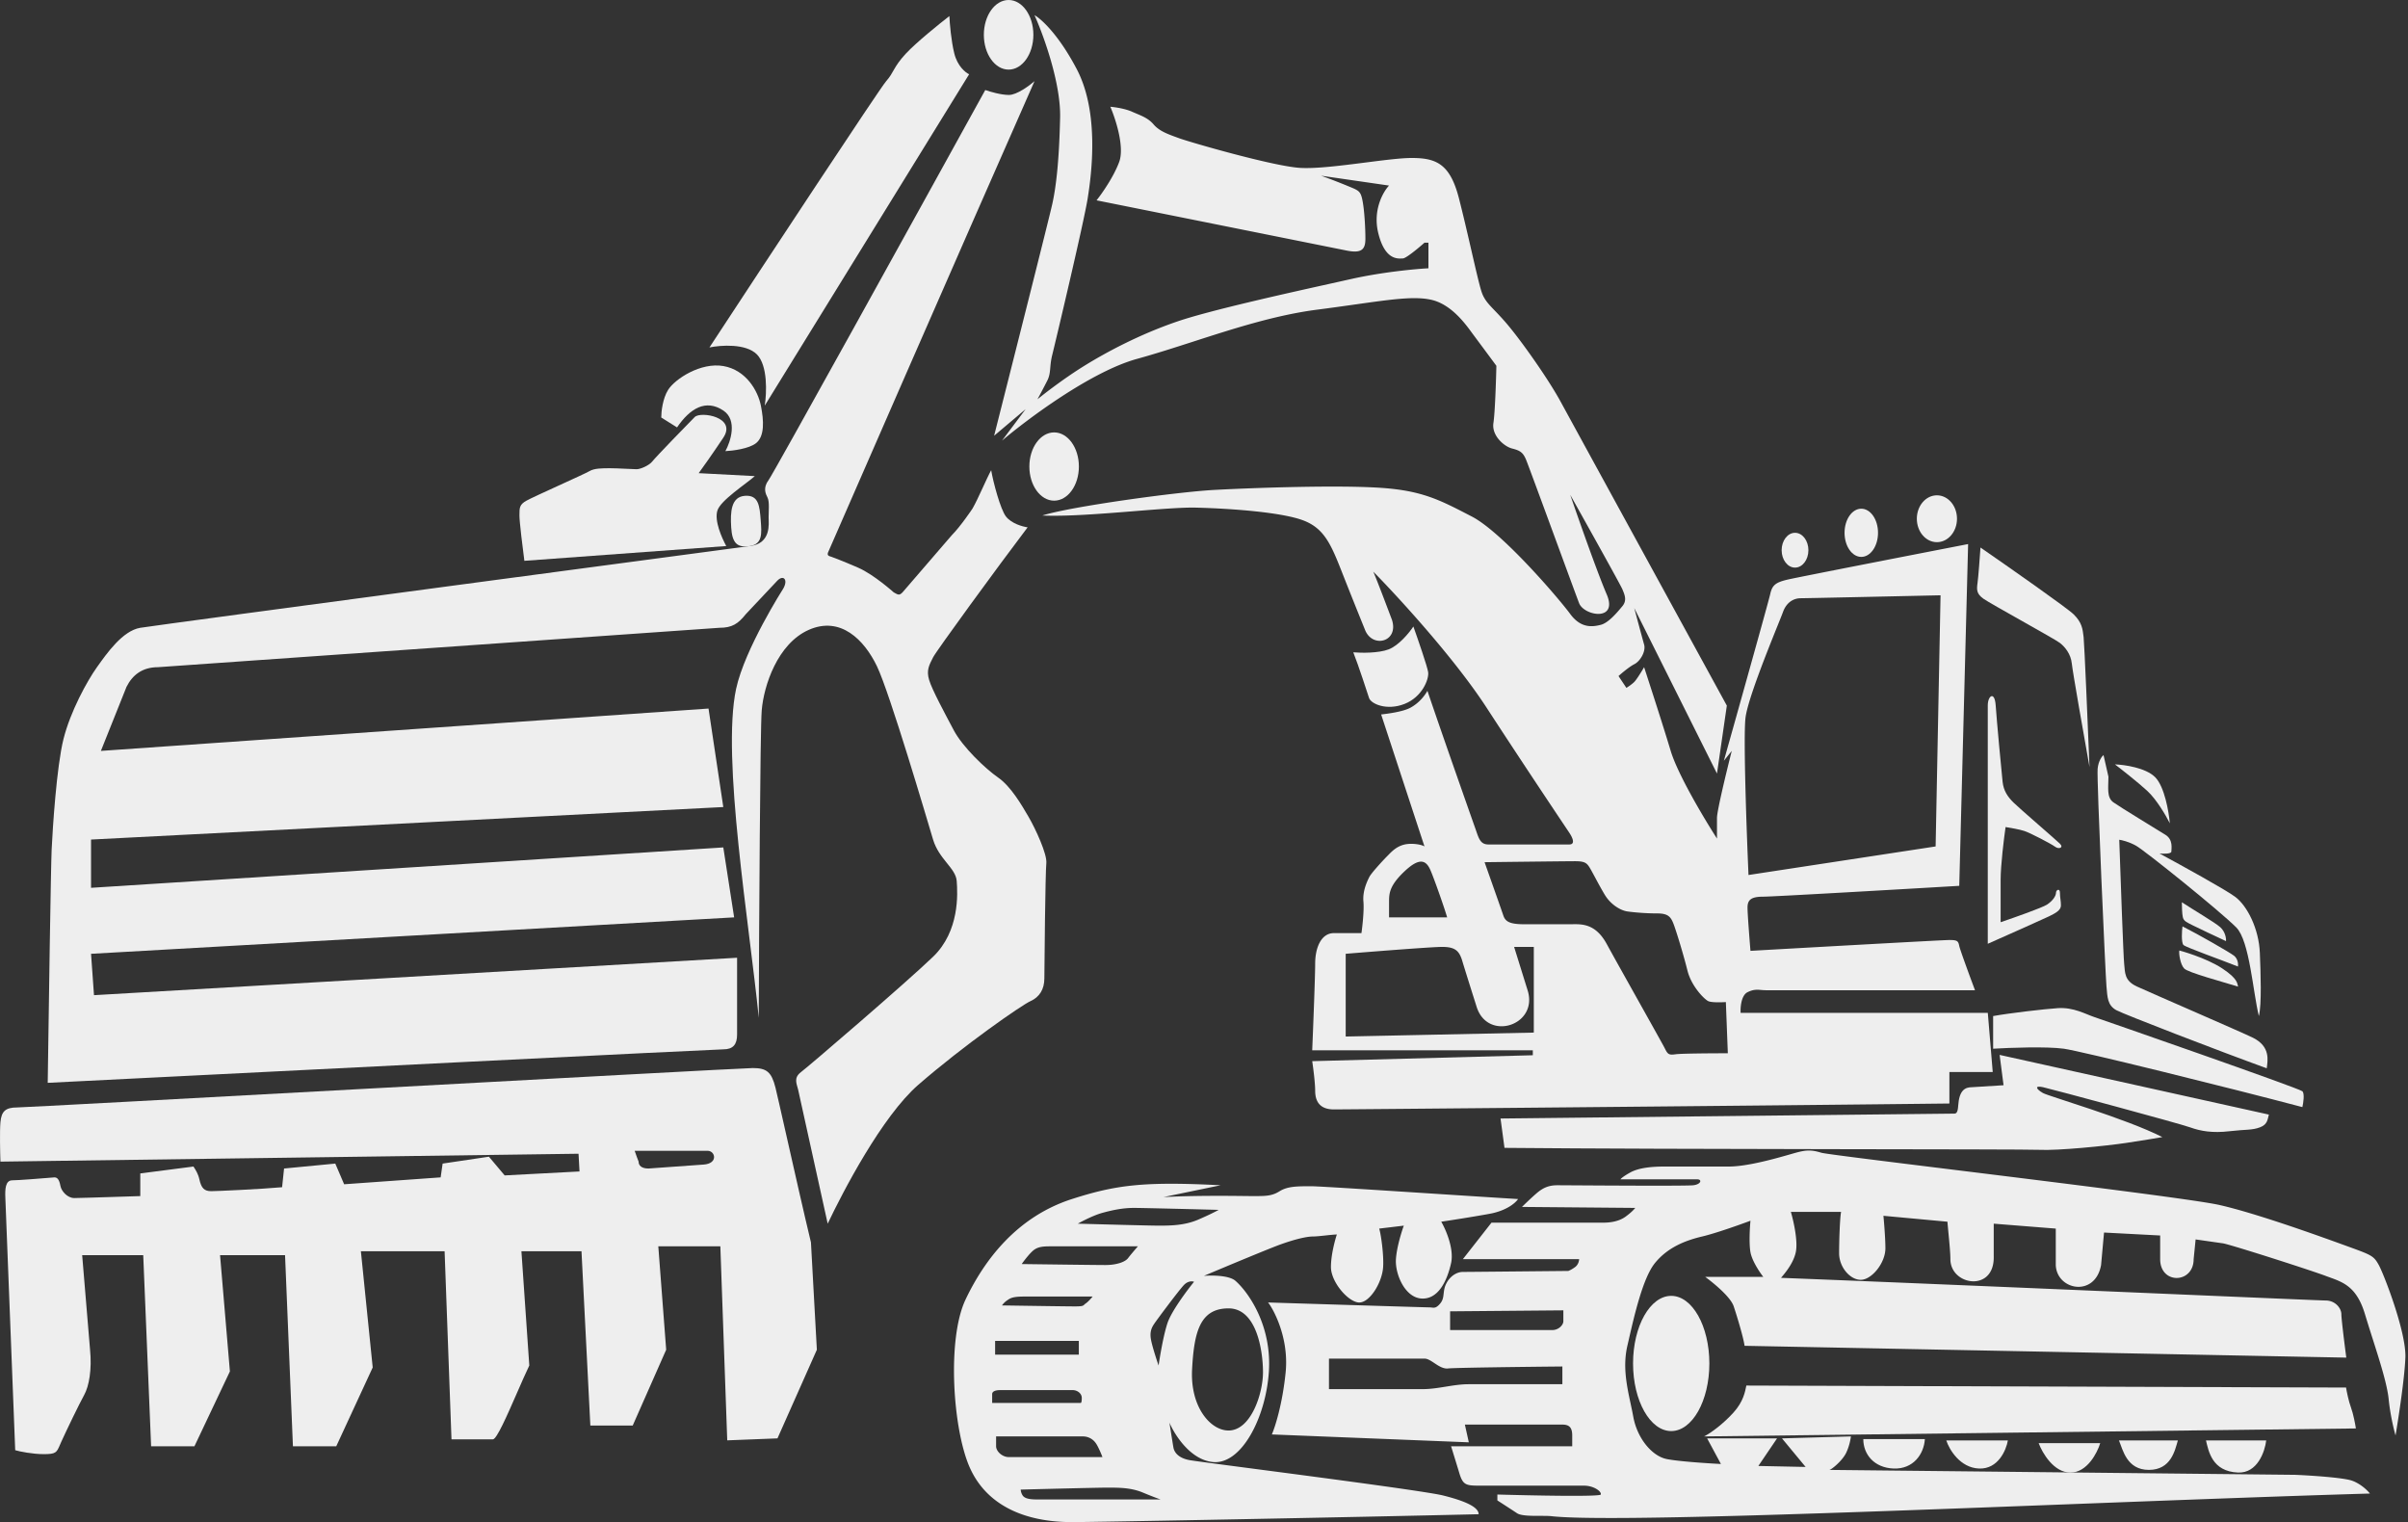
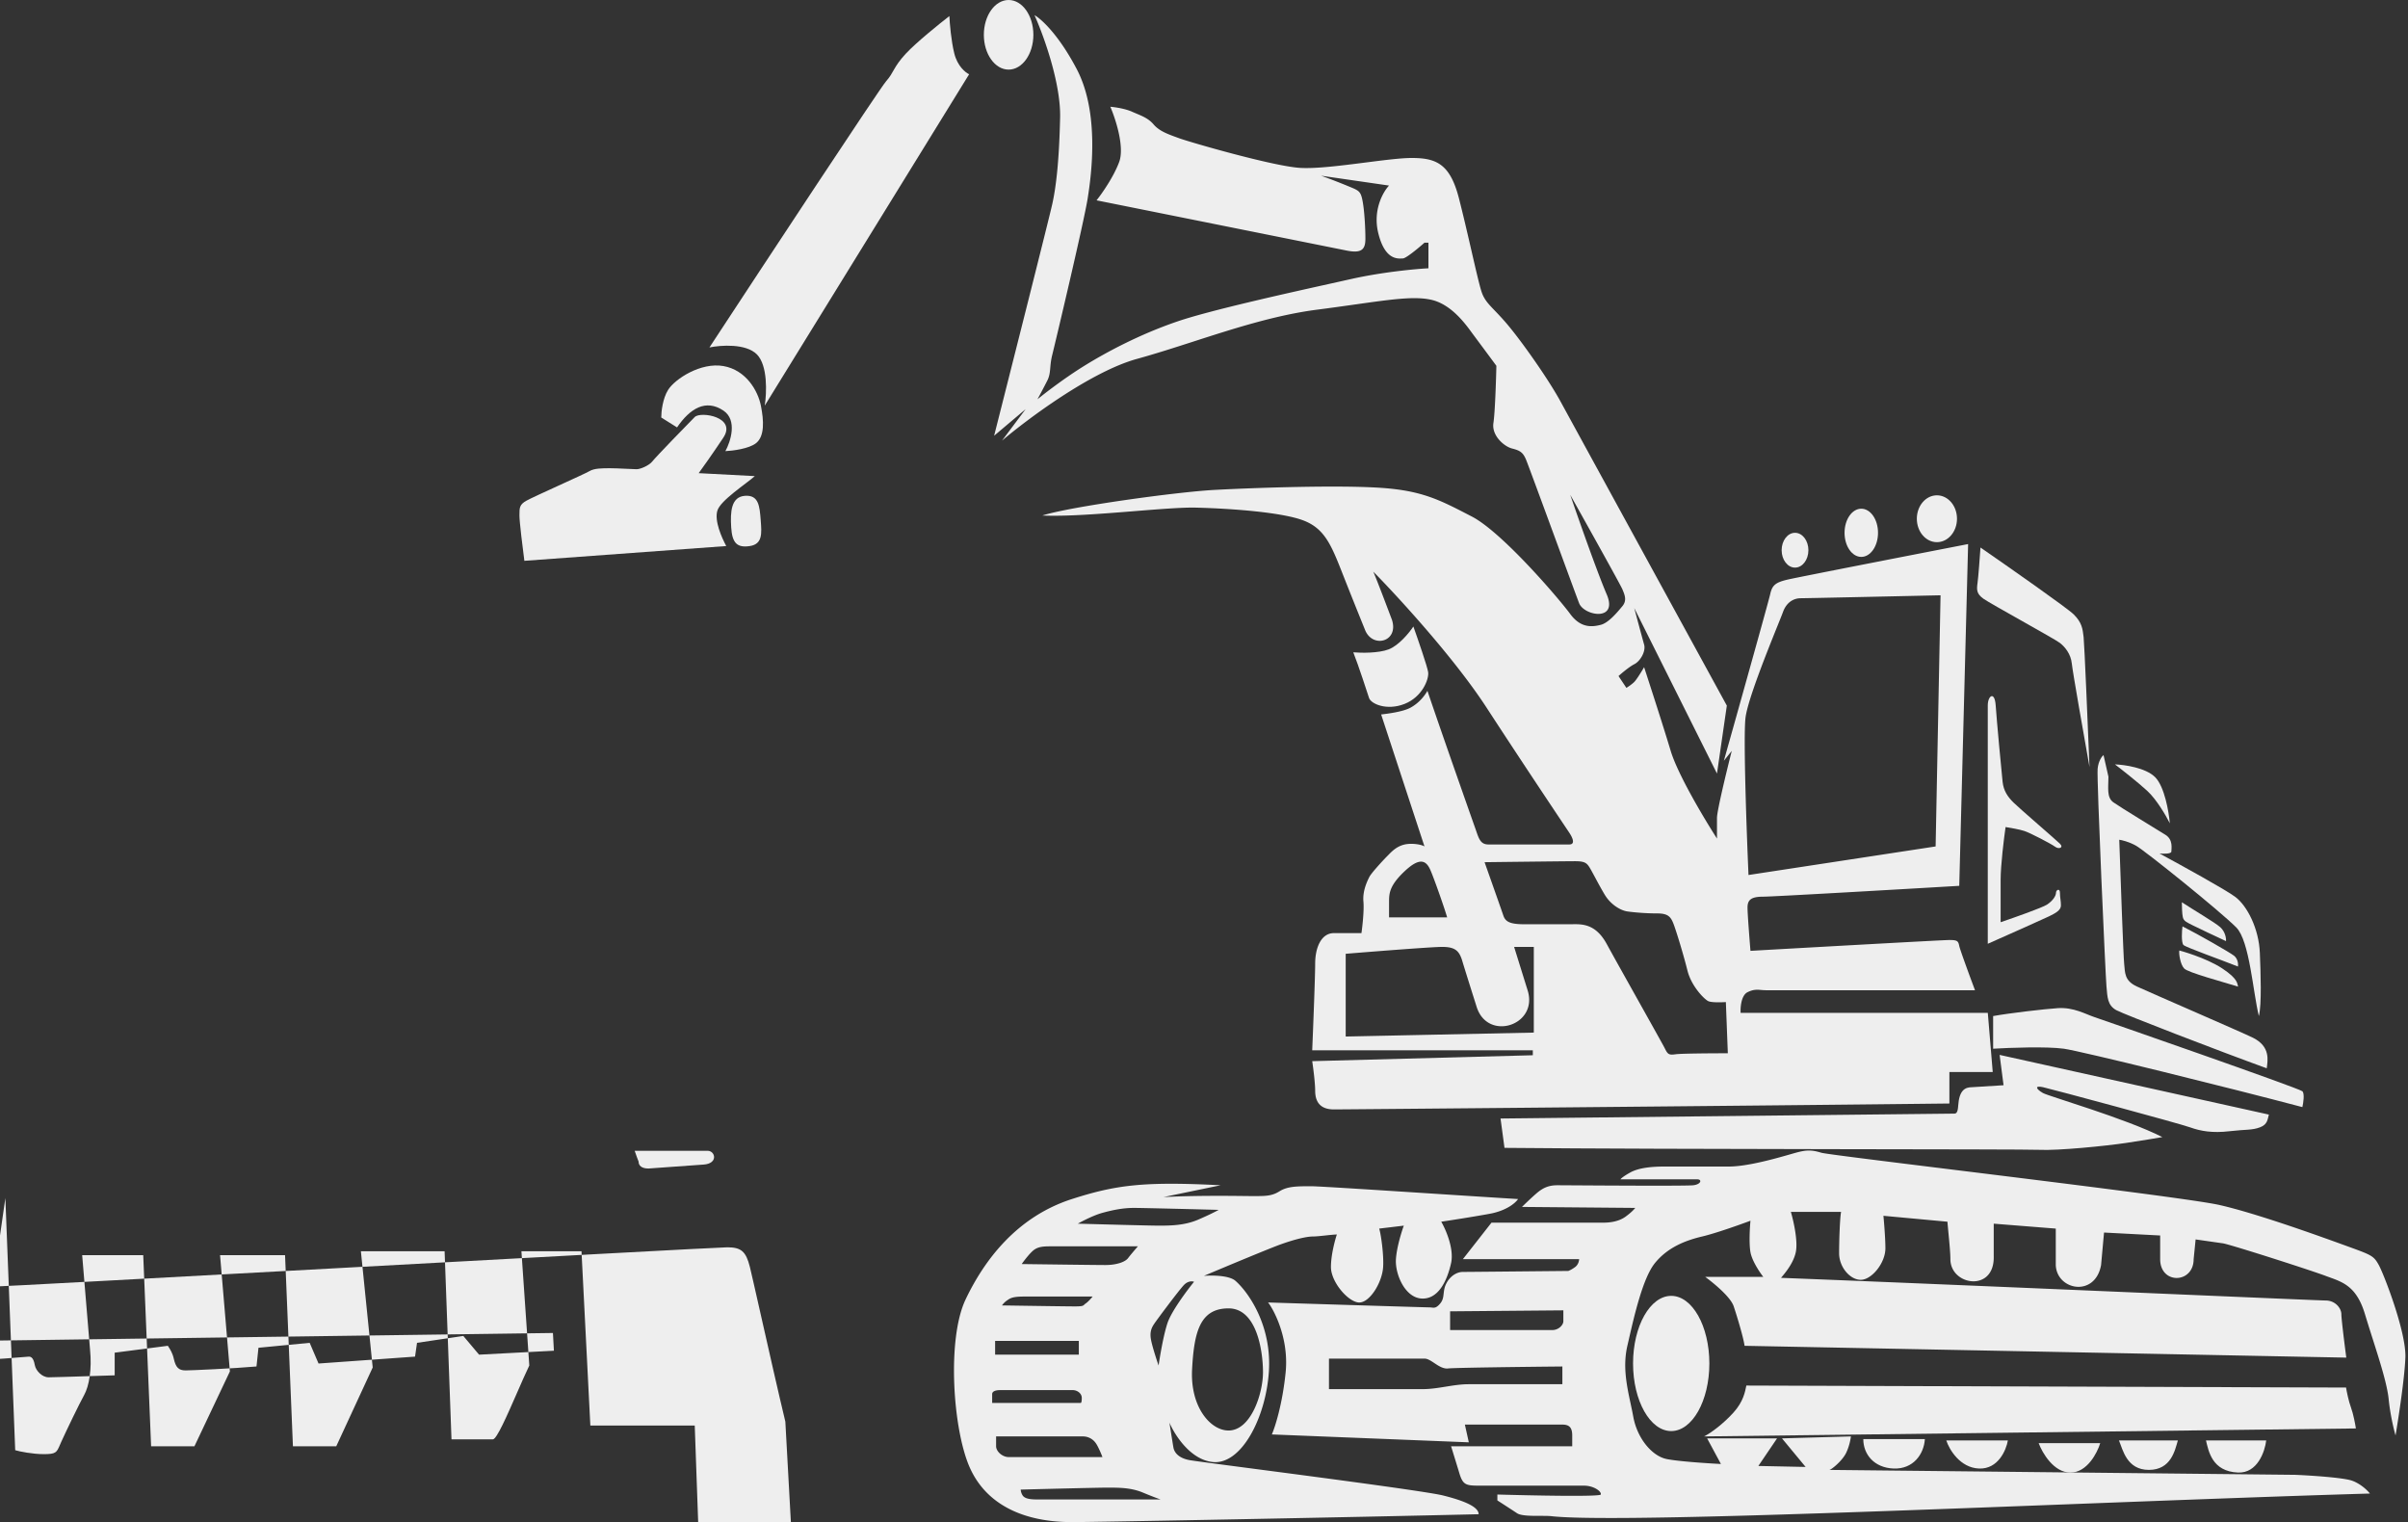
<svg xmlns="http://www.w3.org/2000/svg" width="568" height="359" fill="none" viewBox="0 0 568 359">
  <rect x="0" y="0" width="568" height="359" fill="#333333" stroke="none" />
  <path fill="#EEE" d="M470.142 247.348v-7.703c3.859-.701 12.319-1.681 15.284-1.868 3.705-.233 6.484 1.401 8.568 2.101 2.084.7 48.399 16.807 49.093 17.507.556.56.232 2.723 0 3.735-17.059-4.513-52.196-13.212-56.272-13.772-4.076-.561-12.814-.234-16.673 0Zm2.459 8.612-.93-7.154 63.514 14.078c-.31 1.001-.233 2.309-2.094 3.001-1.96.729-3.257.462-7.212.923-3.955.462-6.747 0-9.306-.923-2.559-.923-32.572-9.001-34.665-9.463-2.094-.462-1.629.462 0 1.385 1.302.738 19.542 6.001 28.151 10.386-1.319.231-4.886.831-8.609 1.385-4.653.692-16.053 1.846-20.473 1.615-3.536-.184-85.694-.077-126.098-.461l-.931-6.924 107.021-1.154c.465 0 .829-.229.93-1.847.233-3.693 1.629-4.385 3.258-4.385l7.444-.462Zm-6.139-118.462c.186-1.3.541-6.114.695-8.359 6.719 4.644 20.528 14.304 22.011 15.79 1.853 1.858 2.085 3.251 2.317 5.341.185 1.672 1.004 21.13 1.39 30.651-1.313-7.353-3.985-22.524-4.17-24.382-.232-2.322-1.622-3.947-2.781-4.876-1.158-.929-16.45-9.288-18.072-10.449-1.621-1.161-1.621-2.09-1.39-3.716Zm4.281 28.879c-.233-3.471-1.866-2.314-1.866 0v56.222c4.353-1.928 13.339-5.923 14.458-6.478 1.399-.694 2.798-1.389 2.798-2.545 0-1.157-.233-1.851-.233-3.008s-.933-.694-.933 0-.699 1.851-2.098 2.776c-1.12.741-7.773 3.085-10.96 4.165v-9.949c0-3.517.777-9.794 1.166-12.494 1.01.155 3.311.556 4.43.926 1.399.462 6.296 3.008 7.229 3.702.933.694 2.099.231 1.166-.694-.933-.926-9.561-8.33-10.96-9.718-1.399-1.388-2.332-2.776-2.565-4.859-.233-2.082-1.399-14.576-1.632-18.046Zm27.755 22.854c-1.623-1.161-1.16-3.485-1.16-6.04l-1.159-5.112c-.387.31-1.206 1.394-1.392 3.253-.232 2.323 1.856 48.791 2.088 51.347.231 2.556.231 4.414 2.319 5.576 1.67.929 24.352 9.681 35.484 13.708.232-1.859.928-5.111-3.247-7.203-2.319-1.161-24.352-10.687-27.367-12.081-3.015-1.394-2.783-3.253-3.015-5.344-.185-1.673-.85-20.213-1.159-29.275.618.078 2.272.465 3.942 1.394 2.088 1.162 19.714 15.335 23.656 19.284 3.155 3.16 3.943 15.335 5.335 20.911.696-2.788.417-10.223.232-14.87-.232-5.808-3.015-11.152-5.798-13.243-2.227-1.673-12.834-7.512-17.859-10.223.928.077 2.784.093 2.784-.465 0-.697.463-2.788-1.392-3.949-1.855-1.162-10.668-6.506-12.292-7.668Z" />
  <path fill="#EEE" d="M514.887 216.333c-.181-.752-.226-2.661-.226-3.522 2.488 1.643 7.781 4.743 9.047 5.869 1.267 1.127 1.433 2.818 1.357 3.287-2.186-1.017-6.83-3.193-7.916-3.756-1.357-.704-2.036-.939-2.262-1.878Zm.153 6.551c-.551-.555-.382-3.466-.229-4.39 3.674 1.849 11.252 6.192 12.17 6.931.919.74.995 2.002.919 2.542-4.057-1.618-12.308-4.529-12.86-5.083Zm.177 5.556c-.924-.947-1.309-3.552-1.155-4.262 0 0 6.237 1.657 10.164 4.262 3.731 2.475 3.465 3.552 3.696 4.263-3.85-1.184-11.781-3.316-12.705-4.263Zm-6.864-45.141c-2.22-2.222-7.244-2.933-9.478-3.01 1.618 1.235 5.409 4.214 7.628 6.252 2.219 2.038 4.469 5.943 5.317 7.641-.231-2.701-1.248-8.66-3.467-10.883Zm-185.42-18.676c-.371-1.124-2.478-7.647-3.718-10.769 1.782.156 5.949.234 8.366-.702 2.416-.936 4.879-3.98 5.809-5.384 1.084 3.043 3.3 9.457 3.485 10.768.233 1.639-1.394 5.853-5.576 7.492-4.183 1.638-7.901 0-8.366-1.405Z" />
  <path fill="#EEE" fill-rule="evenodd" d="M250.059 27.738c.186-8.177-3.949-19.513-6.04-24.16 1.549.852 5.715 4.6 9.989 12.777 5.343 10.221 3.484 24.624 2.555 30.432-.929 5.807-7.666 34.148-8.363 36.935-.302 1.211-.386 2.159-.46 2.996-.096 1.09-.175 1.993-.701 3.044a168.06 168.06 0 0 1-2.323 4.414c1.703-1.394 6.226-4.878 10.686-7.666 5.575-3.484 13.473-7.666 22.301-10.686 7.583-2.594 25.453-6.56 36.23-8.952h.001c1.768-.392 3.344-.742 4.654-1.037 7.433-1.672 15.332-2.4 18.352-2.555v-6.04h-.93c-1.393 1.24-4.367 3.717-5.11 3.717-.069 0-.15.004-.243.008-1.159.054-4.059.19-5.565-6.048-1.301-5.39 1.162-9.68 2.556-11.15l-16.029-2.323a143.69 143.69 0 0 1 6.681 2.587c2.223.913 2.649 1.088 3.075 3.22.465 2.323.697 6.505.697 9.06 0 2.555-.929 3.484-4.413 2.788-2.788-.558-40.498-8.131-59.005-11.848 1.239-1.548 4.042-5.529 5.343-9.06 1.301-3.53-.852-10.143-2.091-13.009 1.007.078 3.438.419 5.111 1.162.367.163.72.312 1.061.456 1.594.672 2.901 1.224 4.049 2.564 1.323 1.543 3.272 2.249 5.65 3.11l.39.142c2.556.93 21.837 6.505 28.341 6.97 3.703.264 9.89-.526 15.605-1.255 4.323-.552 8.376-1.069 10.878-1.069 5.807 0 9.059 1.394 11.15 9.525.971 3.777 1.993 8.207 2.902 12.147 1.046 4.54 1.943 8.429 2.441 9.921.599 1.796 1.583 2.82 3.14 4.441.859.895 1.893 1.97 3.132 3.457 3.485 4.182 9.524 12.777 12.312 17.888 2.23 4.088 27.102 49.557 39.259 71.781l-2.323 16.029-19.513-39.027c.619 2.323 1.951 7.294 2.323 8.595.464 1.626-.93 3.949-2.323 4.646-1.115.558-2.943 2.091-3.717 2.788l1.858 2.787c.387-.232 1.301-.836 1.859-1.393.557-.558 1.781-2.556 2.323-3.485 1.393 4.259 4.599 14.171 6.272 19.746 1.672 5.575 7.976 16.106 10.918 20.675v-4.879c0-1.672 2.323-11.228 3.485-15.796l-1.859 2.323c3.485-12.39 10.547-37.587 10.918-39.259.465-2.091 1.162-2.788 4.182-3.485 2.416-.557 29.347-5.807 42.511-8.363l-2.091 80.609c-14.48.852-43.998 2.555-46.228 2.555-2.787 0-3.717.697-3.717 2.556 0 1.486.465 7.433.697 10.221 15.022-.852 45.438-2.555 46.925-2.555 1.859 0 2.091.232 2.323 1.394.186.929 2.556 7.356 3.717 10.453h-49.248c-.426 0-.805-.032-1.165-.062-1.012-.086-1.878-.159-3.249.527-1.486.743-1.703 3.562-1.626 4.878h58.308l1.161 13.938h-10.221v7.434c-47.234.542-142.401 1.394-145.188 1.394-3.485 0-4.414-2.091-4.414-4.414 0-1.859-.465-5.421-.697-6.969l52.036-1.394v-1.162h-52.036c.232-5.575.697-17.469.697-20.442 0-3.717 1.394-7.201 4.414-7.201h6.504c.232-1.627.651-5.39.465-7.434-.233-2.555.929-4.878 1.394-5.808.464-.929 3.252-3.949 4.181-4.878.1-.1.202-.205.308-.313.881-.904 2.007-2.06 3.873-2.475 1.673-.371 3.95 0 4.646.465l-10.221-31.128.024-.003c1.338-.158 5.104-.601 6.945-1.623 2.091-1.162 3.33-2.866 3.949-3.95 3.253 9.68 11.151 32.058 11.151 32.058.125.345.238.673.344.983h.001c.681 1.982 1.099 3.198 2.907 3.198h19.049c1.394 0 .929-1.393 0-2.787 0 0-9.989-14.867-19.514-29.502-7.619-11.708-20.984-26.251-26.714-32.058.929 2.091 4.413 11.383 4.413 11.383 1.627 5.11-4.413 6.736-6.272 2.555 0 0-3.02-7.434-5.575-13.938-2.555-6.505-4.181-10.221-9.06-12.08-4.878-1.858-16.261-2.787-25.321-3.02-3.172-.081-8.597.354-14.532.83-7.624.611-16.09 1.29-21.707 1.029 6.505-2.091 31.826-5.576 40.653-6.04 10.734-.565 29.735-1.162 39.491-.465 9.408.672 13.632 2.856 20.378 6.343l.562.291.2.103c7.201 3.717 20.675 19.513 23.23 22.998 2.555 3.484 5.343 3.02 7.201 2.555 1.813-.453 3.847-2.895 5.024-4.309l.087-.105c1.082-1.297.552-2.595.099-3.705l-.002-.005-.005-.012-.092-.227c-.372-.929-8.363-15.254-12.312-22.301 1.936 5.653 6.365 18.259 8.595 23.463 2.788 6.504-5.343 5.11-6.504 2.091-.487-1.266-2.646-7.139-5.041-13.657l-.001-.003-.002-.005c-3.321-9.036-7.096-19.307-7.501-20.251-.696-1.627-1.393-2.091-3.252-2.556-1.858-.464-4.878-3.02-4.413-6.04.371-2.416.619-9.989.696-13.473a1925.73 1925.73 0 0 0-5.342-7.202c-.123-.162-.261-.352-.415-.563-1.603-2.2-4.912-6.74-9.574-7.8-3.914-.889-9.19-.143-17.915 1.089h-.003c-2.668.377-5.658.8-9.029 1.235-9.768 1.26-19.643 4.444-29.19 7.522-4.53 1.46-8.986 2.897-13.322 4.093-10.778 2.973-25.708 14.093-31.825 19.281l5.575-7.434-7.433 6.272c4.258-16.803 12.962-51.245 13.705-54.59.93-4.182 1.627-10.222 1.859-20.443ZM456.575 199.64l-44.137 6.737c-.465-10.609-1.255-32.894-.697-37.168.553-4.238 5.197-15.782 7.558-21.652.616-1.531 1.077-2.676 1.269-3.205.93-2.555 2.788-3.252 4.182-3.252 1.115 0 22.456-.465 32.987-.697l-1.162 59.237Zm-106.393 3.717c1.317 3.717 4.042 11.429 4.414 12.544.465 1.394 1.394 2.091 4.878 2.091h10.919c.172 0 .351-.003.536-.005h.001c2.301-.033 5.478-.079 8.058 4.651 1.349 2.473 4.438 7.992 7.347 13.188 3.102 5.542 5.999 10.717 6.359 11.436.696 1.394.929 1.626 2.555 1.394 1.301-.186 8.75-.233 12.312-.233l-.465-12.079c-1.084.077-3.438.139-4.181-.233-.929-.464-3.949-3.484-4.879-7.201-.929-3.717-2.555-9.06-3.252-10.918-.697-1.859-1.394-2.555-3.949-2.555-2.555 0-5.343-.233-6.969-.465-1.626-.232-3.949-1.626-5.343-3.949-.816-1.361-1.633-2.881-2.309-4.14l-.001-.001c-.478-.89-.886-1.65-1.174-2.131-.697-1.162-1.162-1.626-3.485-1.626-1.858 0-15.022.154-21.372.232Zm-12.777 1.858c.744 1.673 3.098 8.286 3.95 11.151h-13.706v-3.485c0-2.09 0-3.949 3.717-7.433 3.716-3.485 5.11-2.323 6.039-.233Zm-19.979 39.259 44.37-.929v-20.21h-4.646l3.252 10.453c2.323 8.131-9.502 11.848-12.08 3.717-3.02-9.524-3.484-11.15-3.484-11.15-.697-2.091-1.626-3.02-4.646-3.02-2.416 0-16.184 1.084-22.766 1.626v19.513ZM252.846 359c5.95 0 66.593-1.161 95.94-1.858 0-1.859-3.902-3.299-8.362-4.414-3.739-.935-28.372-4.168-44.894-6.336l-.001-.001c-8.116-1.065-14.274-1.873-15.039-2.026-2.323-.465-3.485-1.626-3.717-3.02-.186-1.115-.697-4.336-.929-5.807 1.161 2.71 4.832 8.734 10.221 9.292 6.737.697 12.544-10.454 13.241-21.372.697-10.918-4.878-18.729-7.898-21.372-1.487-1.301-5.575-1.316-7.434-1.161 4.956-2.091 15.518-6.505 18.12-7.434 3.252-1.162 6.04-1.858 7.666-1.858.669 0 1.817-.123 2.932-.243 1.054-.112 2.079-.222 2.643-.222-.465 1.394-1.394 4.878-1.394 7.666 0 3.484 3.949 8.13 6.505 8.363 2.555.232 5.575-4.646 5.807-8.363.186-2.974-.542-7.898-.929-9.06l5.808-.697c-.542 1.471-1.673 5.111-1.859 7.898-.232 3.485 2.091 9.06 6.04 9.293 3.949.232 6.04-4.182 6.969-8.363.743-3.345-1.239-7.899-2.323-9.757 2.091-.31 7.294-1.115 11.383-1.858 4.088-.744 6.194-2.633 6.737-3.485-5.344-.327-12.651-.798-19.988-1.271l-.002-.001h-.001c-13.5-.87-27.107-1.748-28.793-1.748-3.252 0-5.575 0-7.433 1.162-1.859 1.161-3.253 1.161-6.273 1.161-.432 0-1.105-.007-1.968-.017-3.958-.044-11.924-.132-19.171.249l13.473-2.787c-18.119-.929-24.67-.093-35.077 3.252-13.009 4.182-20.675 14.403-25.089 23.695-4.413 9.292-3.02 30.431.93 39.491 3.949 9.06 13.008 13.009 24.159 13.009Zm22.535-46.925c-.929 2.788-1.781 7.821-2.091 9.989-.542-1.549-1.672-5.018-1.858-6.504-.222-1.772.401-2.699.862-3.386l.067-.099c.465-.697 5.808-7.898 6.969-9.06.929-.929 1.936-.852 2.323-.697-1.704 2.091-5.343 6.969-6.272 9.757Zm5.808 10.918c.464-8.827 1.858-14.402 8.595-14.402 6.736 0 8.13 10.221 8.13 15.099s-2.787 13.706-8.13 13.706c-4.275 0-9.06-5.575-8.595-14.403Zm-7.9-33.916c-2.045 0-13.551-.31-19.049-.464 1.084-.62 3.763-1.998 5.807-2.556 2.556-.697 4.879-1.161 7.434-1.161 2.044 0 14.17.309 19.978.464-.542.31-2.277 1.208-4.878 2.323-3.253 1.394-6.737 1.394-9.292 1.394Zm-32.29 9.06c.542-.774 1.859-2.509 2.788-3.252 1.161-.93 2.555-.93 4.413-.93h20.211c-.542.62-1.766 2.045-2.323 2.788-.697.929-2.788 1.626-5.343 1.626-2.044 0-14.016-.155-19.746-.232Zm-3.484 8.595a4.712 4.712 0 0 0-1.162 1.162c4.956.077 15.332.232 17.19.232 1.782 0 1.924-.137 2.208-.41.086-.083.185-.179.348-.287.557-.372 1.316-1.239 1.626-1.626h-16.261c-2.588 0-3.174.4-3.802.829l-.001.001-.146.099Zm-2.787 9.524h19.746v3.253h-19.746v-3.253Zm-.697 14.635v-2.09c0-.465.465-.93 1.859-.93h17.19c.929 0 2.091.697 2.091 1.859 0 .929-.155 1.161-.233 1.161h-20.907Zm21.371 7.899h-20.443v2.323c0 1.161 1.394 2.555 3.02 2.555h22.069c-.233-.619-.836-2.091-1.394-3.02-.697-1.161-1.858-1.858-3.252-1.858Zm-14.635 12.544c5.885-.155 18.213-.465 20.443-.465 2.788 0 5.575 0 8.363 1.162 2.23.929 3.717 1.471 4.181 1.626h-29.27c-1.626 0-2.787-.232-3.252-.929-.372-.558-.465-1.162-.465-1.394Z" clip-rule="evenodd" />
  <path fill="#EEE" d="M157.605 91.938c-1.303 2.053-1.629 5.211-1.629 6.534l3.723 2.333c3.025-4.434 6.748-6.767 10.936-3.967 3.351 2.24 1.707 7.312.466 9.567 1.706-.077 5.537-.56 7.213-1.866 2.094-1.634 1.861-5.367 1.163-8.868-.698-3.5-3.49-8.4-8.842-9.334-5.351-.933-11.401 3.034-13.03 5.6Z" />
-   <path fill="#EEE" fill-rule="evenodd" d="m1.264 282.573 2.323 59.469c1.007.31 4.135.929 6.737.929 2.87 0 3.026-.362 3.822-2.203.106-.245.223-.516.36-.817 1.16-2.555 4.18-8.827 5.342-10.918 1.162-2.091 1.859-6.04 1.394-10.686l-1.858-22.301h14.402l1.859 45.067h10.221l8.363-17.655-2.323-27.412h15.332l1.858 45.067h10.221l8.596-18.584-2.788-27.412h19.746l1.626 44.37h9.756c.905 0 3.36-5.618 5.709-10.993 1.029-2.354 2.038-4.661 2.887-6.43l-1.859-26.947h14.171l2.09 41.117h9.989l7.898-17.887-1.858-24.391h14.635l1.626 45.763 11.848-.465 9.292-20.907-1.394-25.321c-1.591-6.597-4.041-17.451-5.895-25.666-1.215-5.38-2.174-9.628-2.468-10.805-.929-3.717-2.091-4.646-5.343-4.646-1.689 0-47.661 2.505-91.862 4.914-40.922 2.231-80.327 4.378-81.667 4.378-2.788 0-3.717.929-3.95 3.485-.185 2.044-.077 7.201 0 9.292l136.362-1.859.232 4.182-17.655.929-3.717-4.414-10.918 1.626-.465 3.252-22.765 1.627-2.09-4.879-12.08 1.162-.465 4.413c-5.188.465-15.425.93-16.726.93-1.626 0-2.323-.697-2.787-2.788-.296-1.33-.905-2.258-1.22-2.738-.08-.124-.142-.218-.174-.282l-12.544 1.626v5.343c-1.557.047-3.488.109-5.459.172-4.499.143-9.201.293-10.106.293-1.626 0-3.02-1.626-3.252-2.788-.186-.929-.465-2.091-1.394-2.091-2.787.233-8.688.697-9.989.697-1.626 0-1.724 2.091-1.626 4.182Zm148.441-11.151h17.191c1.858 0 2.555 3.02-.93 3.252l-13.008.93c-1.627 0-2.323-.697-2.323-1.626 0 0-.775-2.014-.93-2.556Z" clip-rule="evenodd" />
-   <path fill="#EEE" d="m195.236 288.613-6.969-31.593c-.317-1.394-1.162-2.788.697-4.182 1.858-1.394 24.856-21.139 31.128-27.179 6.272-6.04 5.808-14.867 5.575-17.887-.232-3.02-4.181-5.111-5.575-9.757-1.394-4.646-10.221-34.613-13.241-40.885-3.02-6.272-8.595-11.847-16.029-8.595-7.433 3.252-10.686 13.241-11.15 19.048-.372 4.646-.62 50.875-.697 72.479-2.168-21.914-8.828-61.328-5.343-77.589 2.024-9.448 11.15-23.695 11.15-23.695 1.162-2.091 0-3.252-1.393-1.858l-7.434 7.898c-1.859 2.323-3.252 3.252-6.272 3.252l-132.412 9.292c-3.717 0-6.04 1.859-7.434 4.646l-6.04 15.1 143.33-9.989 3.485 23.23-149.138 7.666v11.383l149.138-9.525 2.555 16.494-151.693 8.595.697 9.757 151.693-8.828v18.12c0 2.323-.929 3.484-3.252 3.484-1.858 0-107.014 5.266-159.359 7.898.232-16.725.743-51.152.93-55.055.232-4.878 1.16-19.513 2.787-26.018 1.626-6.504 5.575-13.706 7.898-16.958 2.323-3.252 6.04-8.595 10.221-9.292 4.182-.697 143.795-19.281 143.795-19.281 5.111-.59 4.414-5.343 4.414-6.737 0-1.413.232-3.716-.233-4.646-.464-.929-1.161-2.323.233-4.181 1.115-1.487 34.535-61.947 51.106-91.992 1.084.388 3.717 1.162 5.575 1.162 1.859 0 4.801-2.168 6.04-3.252-16.183 36.626-48.551 110.808-48.551 110.808-.464.929-.232 1.161.697 1.393 0 0 2.555.93 6.272 2.556s8.363 5.807 8.363 5.807c1.162.697 1.394.697 2.091 0l11.615-13.473c2.091-2.091 4.878-6.272 4.878-6.272 1.301-2.23 3.33-7.124 4.414-9.06.465 2.787 2.184 9.245 3.484 10.918 1.301 1.673 3.95 2.4 5.111 2.555-7.279 9.602-21.558 29.177-22.301 30.664-.929 1.859-1.626 3.02-.929 5.343.697 2.323 3.717 7.898 5.807 11.847 2.091 3.95 7.434 9.06 10.454 11.151 2.988 2.069 5.522 6.412 7.15 9.204l.051.088c1.626 2.788 4.414 8.827 4.182 10.918-.233 2.091-.465 24.624-.465 27.18 0 2.555-1.161 4.413-3.252 5.342-2.091.93-15.797 10.454-26.482 19.746-8.549 7.434-17.81 25.244-21.372 32.755Z" />
+   <path fill="#EEE" fill-rule="evenodd" d="m1.264 282.573 2.323 59.469c1.007.31 4.135.929 6.737.929 2.87 0 3.026-.362 3.822-2.203.106-.245.223-.516.36-.817 1.16-2.555 4.18-8.827 5.342-10.918 1.162-2.091 1.859-6.04 1.394-10.686l-1.858-22.301h14.402l1.859 45.067h10.221l8.363-17.655-2.323-27.412h15.332l1.858 45.067h10.221l8.596-18.584-2.788-27.412h19.746l1.626 44.37h9.756c.905 0 3.36-5.618 5.709-10.993 1.029-2.354 2.038-4.661 2.887-6.43l-1.859-26.947h14.171l2.09 41.117h9.989h14.635l1.626 45.763 11.848-.465 9.292-20.907-1.394-25.321c-1.591-6.597-4.041-17.451-5.895-25.666-1.215-5.38-2.174-9.628-2.468-10.805-.929-3.717-2.091-4.646-5.343-4.646-1.689 0-47.661 2.505-91.862 4.914-40.922 2.231-80.327 4.378-81.667 4.378-2.788 0-3.717.929-3.95 3.485-.185 2.044-.077 7.201 0 9.292l136.362-1.859.232 4.182-17.655.929-3.717-4.414-10.918 1.626-.465 3.252-22.765 1.627-2.09-4.879-12.08 1.162-.465 4.413c-5.188.465-15.425.93-16.726.93-1.626 0-2.323-.697-2.787-2.788-.296-1.33-.905-2.258-1.22-2.738-.08-.124-.142-.218-.174-.282l-12.544 1.626v5.343c-1.557.047-3.488.109-5.459.172-4.499.143-9.201.293-10.106.293-1.626 0-3.02-1.626-3.252-2.788-.186-.929-.465-2.091-1.394-2.091-2.787.233-8.688.697-9.989.697-1.626 0-1.724 2.091-1.626 4.182Zm148.441-11.151h17.191c1.858 0 2.555 3.02-.93 3.252l-13.008.93c-1.627 0-2.323-.697-2.323-1.626 0 0-.775-2.014-.93-2.556Z" clip-rule="evenodd" />
  <path fill="#EEE" d="M176.885 128.789c3.02-.464 2.788-3.02 2.556-6.04-.261-3.383-.465-6.04-3.717-5.807-3.253.232-3.485 3.717-3.252 7.433.232 3.717 1.393 4.879 4.413 4.414Z" />
  <path fill="#EEE" d="M169.218 120.426c.743-2.416 6.736-6.272 8.827-8.13l-13.241-.697c.852-1.162 3.206-4.46 5.807-8.363 3.253-4.878-5.342-6.272-6.736-4.878-1.394 1.393-9.292 9.524-9.989 10.453-.697.929-2.788 1.859-3.717 1.859-.929 0-4.414-.233-6.272-.233-1.859 0-3.717 0-4.879.697-1.161.697-13.241 6.04-14.867 6.969-1.626.929-1.626 1.626-1.626 3.485 0 1.486.774 7.743 1.162 10.686l47.621-3.485c-1.084-2.013-2.834-5.947-2.09-8.363Zm9.305-36.852c-2.609-2.605-8.54-2.17-11.18-1.628 13.276-20.237 40.2-61.13 41.69-62.805 1.864-2.093 1.631-3.256 4.658-6.513 2.423-2.605 7.842-6.978 10.248-8.84.078 1.707.419 5.863 1.165 8.84.745 2.977 2.639 4.497 3.493 4.885L180.386 95.67c.466-2.946.745-9.49-1.863-12.096Z" />
  <ellipse cx="237.912" cy="8.209" fill="#EEE" rx="5.841" ry="8.209" />
-   <ellipse cx="248.648" cy="110.036" fill="#EEE" rx="5.841" ry="8.051" />
  <ellipse cx="423.411" cy="129.77" fill="#EEE" rx="3.157" ry="4.105" />
  <ellipse cx="439.041" cy="125.666" fill="#EEE" rx="3.947" ry="5.683" />
  <ellipse cx="456.88" cy="122.35" fill="#EEE" rx="4.736" ry="5.526" />
  <ellipse cx="394.205" cy="321.584" fill="#EEE" rx="8.999" ry="15.945" />
  <path fill="#EEE" d="M408.91 333.146c-2.323 2.588-5.343 4.862-6.969 5.646l153.767-1.882c-.154-1.019-.604-3.434-1.161-4.94-.557-1.506-1.007-3.764-1.161-4.705l-141.457-.471c-.309 1.49-.696 3.764-3.019 6.352Zm125.644 6.594h-14.209c.611 2.445 1.375 7.317 7.563 7.572 4.583.19 6.34-4.969 6.646-7.572Zm-39.152.631h-14.524c.859 2.316 3.56 6.947 7.496 6.947 3.936 0 6.325-4.631 7.028-6.947Zm-21.786-.631h-14.524c.702 2.135 3.232 6.449 7.73 6.625 4.498.177 6.403-4.343 6.794-6.625Zm-19.576-.316h-14.525c0 3.582 2.536 6.761 7.147 6.94 4.611.179 7.147-3.358 7.378-6.94Zm59.674.316h-13.893c.911 2.161 1.822 6.946 7.06 6.946 5.239 0 6.15-4.631 6.833-6.946Z" />
  <path fill="#EEE" fill-rule="evenodd" d="M408.953 308.126c-.929-2.788-6.737-6.969-6.737-6.969h13.706c-.852-1.084-2.648-3.763-3.02-5.808-.371-2.044-.155-5.807 0-7.433-2.478.929-8.223 2.973-11.382 3.716-3.95.93-8.131 2.556-11.151 6.273-2.83 3.483-4.844 12.272-6.234 18.334l-.27 1.179c-1.118 4.841-.145 9.384.763 13.628.225 1.051.446 2.083.63 3.098.93 5.11 4.414 9.292 7.899 9.989 2.787.557 9.679 1.006 12.776 1.161l-3.252-6.04h16.493l-4.413 6.505 11.15.232-5.575-6.737 16.261-.464c-.077.697-.418 2.462-1.161 3.949-.93 1.858-3.485 3.949-3.95 3.949-.371 0 73.098.774 109.879 1.161 3.639.155 11.429.651 13.474 1.394 2.044.744 3.639 2.323 4.181 3.02-20.053.586-44.857 1.53-69.986 2.486-54.632 2.08-110.805 4.218-123.057 2.857-.697-.077-1.677-.077-2.727-.077-2.099 0-4.474 0-5.403-.62a472.24 472.24 0 0 0-4.646-3.02v-1.394c8.053.233 24.206.558 24.391 0 .233-.696-1.626-2.09-3.949-2.09h-24.159c-3.717 0-4.414 0-5.343-3.252 0 0-1.471-4.801-1.858-6.04h28.573v-2.556c0-1.858-.697-2.555-2.323-2.555h-22.998l.929 4.181-46.46-1.858c.774-1.781 2.509-7.201 3.252-14.635.926-9.259-3.915-16.442-4.179-16.493.426.02 37.174 1.161 38.095 1.161.196 0 .372.021.537.04.619.074 1.102.13 2.018-.969.629-.755.713-1.509.806-2.338.078-.701.162-1.456.588-2.308.929-1.858 2.555-2.788 3.949-2.788 1.115 0 17.036-.155 24.856-.232.233-.077.883-.372 1.627-.929.743-.558.929-1.471.929-1.859H345.07l6.737-8.595h26.25c1.626 0 3.717-.232 5.343-1.394 1.301-.929 2.091-1.781 2.323-2.09l-26.715-.233c.62-.619 2.184-2.137 3.485-3.252 1.626-1.394 3.02-1.858 4.878-1.858.334 0 1.524.007 3.263.018 7.93.05 27.27.172 28.795-.018 1.858-.233 2.09-1.394.929-1.394h-18.12c.078-.155.651-.697 2.323-1.626 2.091-1.162 5.343-1.394 8.131-1.394h15.1c4.426 0 11.117-1.916 14.49-2.883.522-.149.964-.276 1.306-.369 2.555-.697 3.717-.697 6.04 0 .923.277 14.459 1.947 31.024 3.991 25.129 3.1 57.225 7.061 62.826 8.321 9.022 2.03 24.834 7.783 30.423 9.817l.473.172c5.111 1.858 5.575 2.09 6.737 4.181 1.161 2.091 6.504 15.797 6.272 21.837-.186 4.831-1.626 14.247-2.323 18.351-.387-1.316-1.255-4.878-1.626-8.595-.344-3.431-2.081-8.891-3.808-14.318v-.001l-.001-.002a370.76 370.76 0 0 1-1.767-5.657c-1.917-6.391-5.006-7.507-8.372-8.723-.305-.11-.611-.221-.92-.336-3.716-1.394-21.836-7.202-24.159-7.666l-6.504-.93-.465 4.646c0 5.808-7.898 6.04-7.898 0V291.4l-13.241-.697-.697 7.666c-1.394 7.666-10.454 5.989-10.686 0v-8.595l-14.635-1.161v7.665c.247 8.595-10.222 6.97-10.222.697 0-1.387-.247-3.977-.456-6.155v-.003c-.1-1.043-.19-1.992-.24-2.669l-15.1-1.394s.465 4.878.465 7.666c0 3.485-3.253 7.434-5.808 7.434-2.555 0-5.111-3.02-5.111-6.272 0-2.602.155-8.054.465-9.757h-11.847c.619 2.091 1.719 6.922 1.161 9.524-.557 2.602-2.555 4.956-3.484 6.04 24.845.961 64.533 2.652 93.231 3.874l.005.001c19.867.846 34.466 1.468 35.226 1.468 2.323 0 3.717 1.858 3.717 3.252 0 1.115.775 7.279 1.162 10.222l-141.937-2.788c-.232-1.781-1.626-6.505-2.555-9.292Zm-109.879-.929h.003-.003Zm14.403 20.442v-7.201h22.533c.731 0 1.509.516 2.333 1.063 1.011.671 2.091 1.388 3.242 1.26 1.673-.186 18.662-.387 26.947-.465v4.182h-22.068c-1.859 0-3.659.29-5.459.58-1.801.291-3.601.581-5.459.581h-22.069Zm28.575-18.352v4.414h24.159c1.394 0 2.555-1.161 2.555-2.091v-2.555l-26.714.232Z" clip-rule="evenodd" />
</svg>